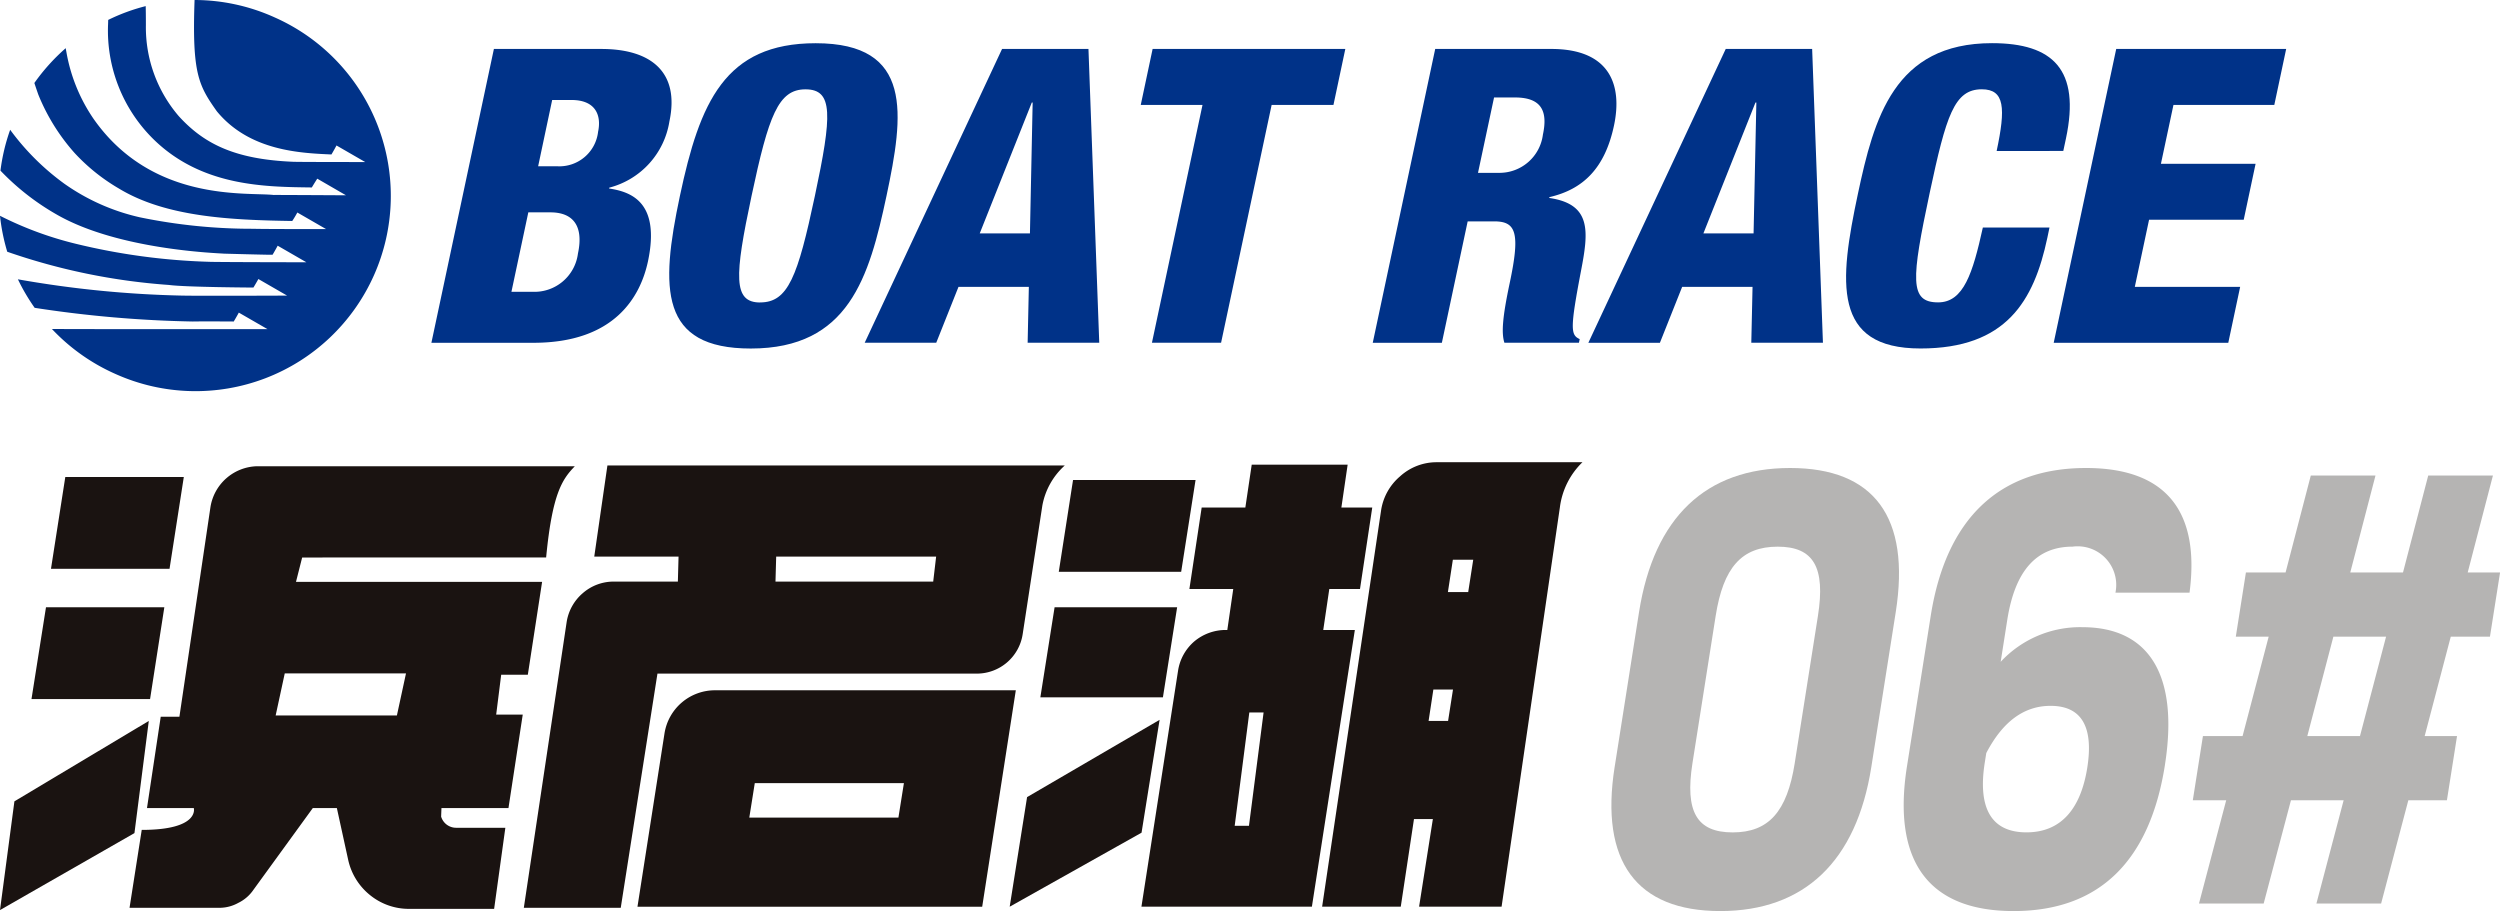
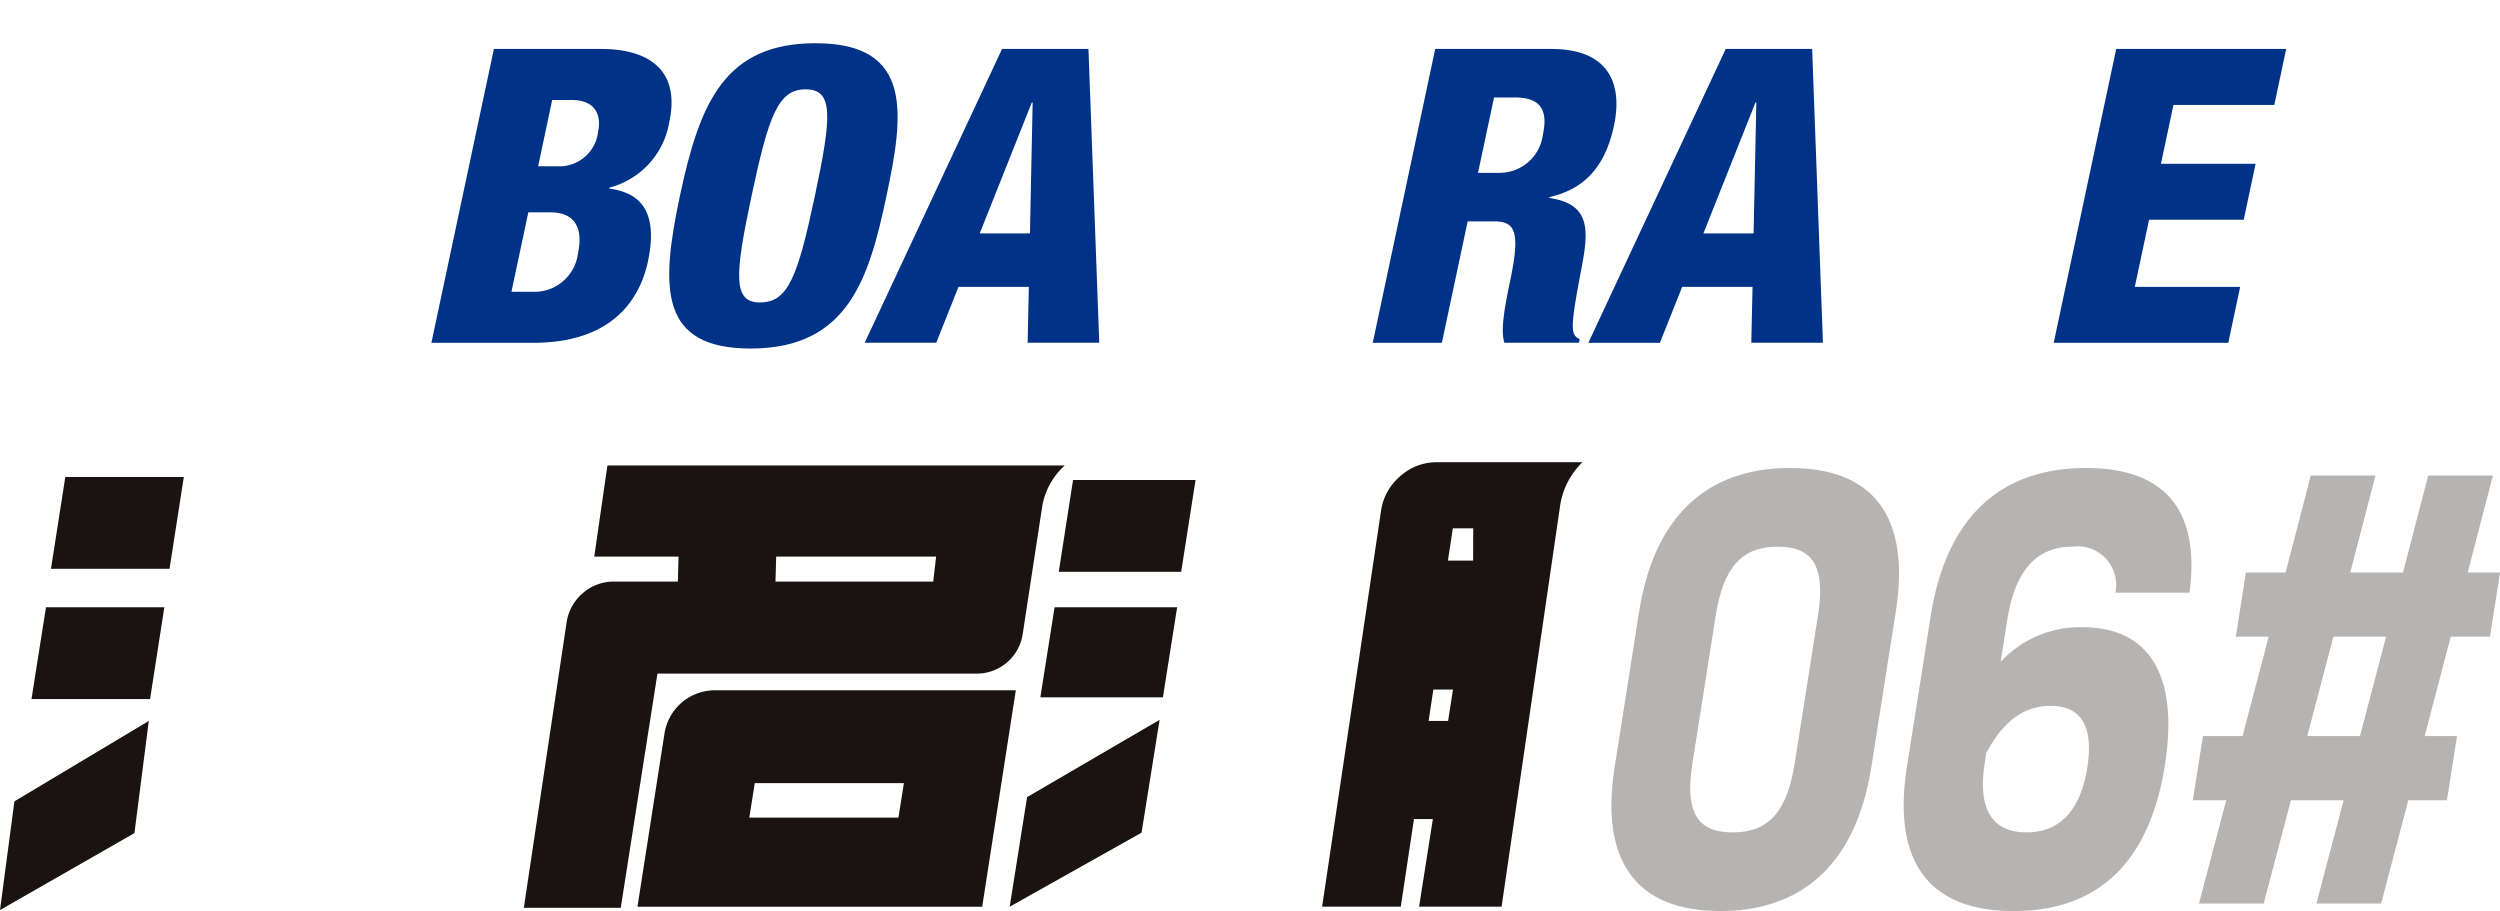
<svg xmlns="http://www.w3.org/2000/svg" id="グループ_37139" data-name="グループ 37139" width="168.488" height="61.401" viewBox="0 0 168.488 61.401">
  <defs>
    <clipPath id="clip-path">
      <rect id="長方形_45300" data-name="長方形 45300" width="168.488" height="61.401" fill="none" />
    </clipPath>
  </defs>
  <g id="グループ_37138" data-name="グループ 37138" transform="translate(0 0)" clip-path="url(#clip-path)">
-     <path id="パス_37005" data-name="パス 37005" d="M18.54,1.186A13.151,13.151,0,0,0,13.113,0c-.175,4.946.266,5.758,1.5,7.5,2.2,2.676,5.637,2.818,7.724,2.91.188-.312.341-.606.341-.606v0l1.935,1.117s-4.587,0-4.875-.019c-3.838-.164-5.951-1.161-7.69-3.075A9.188,9.188,0,0,1,9.832,1.7c0-.625-.006-1.033-.013-1.288a12.907,12.907,0,0,0-2.527.93l-.007.249a10.267,10.267,0,0,0,3.03,7.764c3.276,3.237,7.6,3.237,10.7,3.279.184-.308.365-.589.365-.589V12.04l1.938,1.122s-4.13-.025-4.879-.022c-1.813-.2-8.195.519-12.149-5.153a11.4,11.4,0,0,1-1.81-4.452l-.053-.288A13.393,13.393,0,0,0,2.316,5.593c.121.369.266.783.266.783a13.539,13.539,0,0,0,2.44,3.929,12.883,12.883,0,0,0,2.99,2.4c3.154,1.916,7.5,2.125,11.683,2.188.156-.221.344-.571.344-.571v0l1.938,1.118s-4.588,0-4.876-.022a37.36,37.36,0,0,1-7.682-.774,14.246,14.246,0,0,1-5.071-2.254A16.6,16.6,0,0,1,.685,8.747,13.062,13.062,0,0,0,.031,11.5,16.616,16.616,0,0,0,3.91,14.509c4.1,2.31,10.557,2.541,11.187,2.586.418.011,3.307.092,3.274.072.188-.312.343-.608.343-.608v0l1.935,1.117s-6.3-.008-6.592-.033a43.175,43.175,0,0,1-8.962-1.217A23.643,23.643,0,0,1,0,14.543a13.169,13.169,0,0,0,.489,2.424,42.18,42.18,0,0,0,10.9,2.238c1.087.15,5.691.175,5.691.175.187-.308.334-.575.334-.575h0l1.935,1.117s-5.9.025-7.058,0A71.853,71.853,0,0,1,1.207,18.824a13.365,13.365,0,0,0,1.129,1.922,78.975,78.975,0,0,0,10.655.922c.731-.014,2.761,0,2.761,0,.188-.308.343-.6.343-.6l0,0,1.934,1.115s-11.879.006-14.53-.011a13.222,13.222,0,0,0,4.322,3.049A13.156,13.156,0,1,0,18.54,1.186" transform="translate(0 0)" fill="#003288" />
    <path id="パス_37006" data-name="パス 37006" d="M25.092,2.37h7.241c3.379,0,5.29,1.582,4.588,4.881a5.5,5.5,0,0,1-4.053,4.466l-.015.056c1.426.221,3.478.858,2.623,4.91-.5,2.332-2.2,5.489-7.718,5.489H20.88Zm1.182,16.365h1.411a2.956,2.956,0,0,0,3.072-2.579c.416-1.947-.409-2.774-1.851-2.774H27.412Zm1.8-8.46h1.274a2.626,2.626,0,0,0,2.767-2.33c.221-1.025-.1-2.136-1.795-2.136h-1.3Z" transform="translate(8.194 0.93)" fill="#003288" />
    <path id="パス_37007" data-name="パス 37007" d="M37.887,22.668c-6.13,0-6.113-3.992-4.776-10.287S36.13,2.092,42.261,2.092c6.6,0,5.94,4.8,4.773,10.289s-2.547,10.287-9.147,10.287m.632-3.107c1.885,0,2.533-1.743,3.689-7.181S43.459,5.2,41.573,5.2c-1.83,0-2.479,1.749-3.634,7.184s-1.25,7.181.581,7.181" transform="translate(12.712 0.821)" fill="#003288" />
    <path id="パス_37008" data-name="パス 37008" d="M51.11,2.37h5.823l.727,19.8H52.834l.081-3.768H48.174l-1.5,3.768H41.852Zm2.062,3.609h-.057L49.605,14.8h3.384Z" transform="translate(16.424 0.93)" fill="#003288" />
-     <path id="パス_37009" data-name="パス 37009" d="M59.375,6.143H55.213l.8-3.774H69l-.8,3.774H64.034L60.627,22.17h-4.66Z" transform="translate(21.668 0.93)" fill="#003288" />
    <path id="パス_37010" data-name="パス 37010" d="M70.651,2.369H78.47c3.968,0,4.809,2.444,4.23,5.163-.614,2.882-2.08,4.3-4.351,4.823l-.015.056c2.88.416,2.651,2.277,2.14,4.933-.746,3.913-.693,4.3-.085,4.58l-.052.246H75.315c-.216-.664-.12-1.774.356-4.019.732-3.439.415-4.162-1.054-4.162H72.839L71.1,22.171H66.442Zm2.884,8.35h1.444a2.948,2.948,0,0,0,2.931-2.58c.32-1.5-.024-2.5-1.881-2.5H74.617Z" transform="translate(26.075 0.93)" fill="#003288" />
    <path id="パス_37011" data-name="パス 37011" d="M86.136,2.37H91.96l.727,19.8H87.859l.084-3.768H83.2L81.7,22.171H76.878ZM88.2,5.979H88.14L84.631,14.8h3.382Z" transform="translate(30.17 0.93)" fill="#003288" />
-     <path id="パス_37012" data-name="パス 37012" d="M99.5,9.356c.613-2.882.553-4.159-1-4.159-1.859,0-2.4,1.774-3.508,6.961-1.248,5.879-1.376,7.4.564,7.4,1.72,0,2.334-1.966,3.015-5.046h4.491l-.145.695c-.908,4.271-2.779,7.458-8.548,7.458-5.961,0-5.485-4.461-4.218-10.427,1.081-5.077,2.435-10.15,9.037-10.15,4.1,0,5.974,1.774,4.982,6.432l-.178.833Z" transform="translate(35.064 0.821)" fill="#003288" />
    <path id="パス_37013" data-name="パス 37013" d="M103.613,2.369h11.454l-.8,3.774H107.47l-.844,3.966h6.38l-.8,3.771h-6.379l-.961,4.523h7.1l-.8,3.769H99.4Z" transform="translate(39.01 0.93)" fill="#003288" />
    <path id="パス_37014" data-name="パス 37014" d="M11.42,23.086H3.433l-.965,6.189h7.99Z" transform="translate(0.968 9.06)" fill="#1a1311" />
    <path id="パス_37015" data-name="パス 37015" d="M10.476,29.393H2.5l-.977,6.185H9.515Z" transform="translate(0.599 11.535)" fill="#1a1311" />
    <path id="パス_37016" data-name="パス 37016" d="M10.028,34.894.971,40.313,0,47.64l9.061-5.187Z" transform="translate(0 13.694)" fill="#1a1311" />
-     <path id="パス_37017" data-name="パス 37017" d="M34.345,28.714c.415-4.34,1.1-5.284,1.935-6.148h-21.4a3.266,3.266,0,0,0-3.159,2.756L9.629,39.449H8.37l-.926,6.156H10.6s.421,1.47-3.51,1.47l-.822,5.251H12.3a2.624,2.624,0,0,0,1.3-.333,2.617,2.617,0,0,0,1.019-.881l4-5.507h1.622l.763,3.489a4.2,4.2,0,0,0,1.462,2.367,4.141,4.141,0,0,0,2.608.936h5.766l.756-5.465H28.3a1.054,1.054,0,0,1-1.032-.753l.022-.574h4.516l.962-6.3H30.978l.338-2.689h1.795l.962-6.256H17.486l.416-1.643ZM24.9,36.529l-.613,2.835H16.116l.613-2.835Z" transform="translate(2.462 8.856)" fill="#1a1311" />
    <path id="パス_37018" data-name="パス 37018" d="M30.987,22.527,30.1,28.67h5.681l-.046,1.685H31.412a3.161,3.161,0,0,0-2.09.784A3.213,3.213,0,0,0,28.237,33.1L25.353,52.342h6.532l2.474-15.785H55.845a3.127,3.127,0,0,0,3.13-2.667L60.3,25.227a4.794,4.794,0,0,1,1.514-2.7Zm21.957,7.828H42.314l.047-1.685h10.78Z" transform="translate(9.95 8.841)" fill="#1a1311" />
    <path id="パス_37019" data-name="パス 37019" d="M30.854,48H54.087l2.266-14.589H36.11a3.442,3.442,0,0,0-3.438,2.932ZM38.76,39.67H48.811l-.37,2.321H38.391Z" transform="translate(12.108 13.111)" fill="#1a1311" />
    <path id="パス_37020" data-name="パス 37020" d="M60.464,23.232H52.207l-.962,6.189h8.249Z" transform="translate(20.111 9.117)" fill="#1a1311" />
    <path id="パス_37021" data-name="パス 37021" d="M59.572,29.393H51.313l-.959,6.068h8.26Z" transform="translate(19.761 11.535)" fill="#1a1311" />
    <path id="パス_37022" data-name="パス 37022" d="M58.973,34.84l-8.931,5.208-1.172,7.387,8.887-4.989Z" transform="translate(19.178 13.673)" fill="#1a1311" />
-     <path id="パス_37023" data-name="パス 37023" d="M67.5,33.631l.407-2.76h2.069l.826-5.49H68.721l.423-2.891H62.679l-.43,2.891H59.306l-.828,5.49h2.956l-.4,2.76h-.114a3.3,3.3,0,0,0-2.111.771,3.258,3.258,0,0,0-1.093,1.963L55.246,52.281H66.734l2.895-18.65Zm-5.007,13.2h-.962l.986-7.639h.962Z" transform="translate(21.681 8.826)" fill="#1a1311" />
-     <path id="パス_37024" data-name="パス 37024" d="M71.735,22.372a3.657,3.657,0,0,0-2.491.952,3.741,3.741,0,0,0-1.282,2.321l-3.97,26.681h5.3l.891-5.907h1.273l-.929,5.907h5.56l3.927-26.9a5.135,5.135,0,0,1,1.523-3.055Zm.746,17.436H71.167l.322-2.119h1.323Zm1.356-8.685H72.469l.333-2.178h1.373Z" transform="translate(25.113 8.78)" fill="#1a1311" />
+     <path id="パス_37024" data-name="パス 37024" d="M71.735,22.372a3.657,3.657,0,0,0-2.491.952,3.741,3.741,0,0,0-1.282,2.321l-3.97,26.681h5.3l.891-5.907h1.273l-.929,5.907h5.56l3.927-26.9a5.135,5.135,0,0,1,1.523-3.055Zm.746,17.436H71.167l.322-2.119h1.323m1.356-8.685H72.469l.333-2.178h1.373Z" transform="translate(25.113 8.78)" fill="#1a1311" />
    <path id="パス_37025" data-name="パス 37025" d="M78.212,42.8l1.643-10.436c1.008-6.4,4.518-9.712,10.18-9.712s8.129,3.308,7.121,9.712L95.511,42.8c-1,6.361-4.518,9.712-10.18,9.712s-8.122-3.352-7.12-9.712m12.137-.255,1.564-9.925c.514-3.268-.285-4.666-2.712-4.666s-3.666,1.4-4.18,4.666l-1.564,9.925c-.514,3.267.285,4.666,2.711,4.666s3.666-1.4,4.182-4.666" transform="translate(30.608 8.889)" fill="#b5b4b3" />
    <path id="パス_37026" data-name="パス 37026" d="M109.745,42.673c-1.015,6.447-4.4,9.839-10.2,9.839-5.7,0-8.2-3.308-7.184-9.755l1.6-10.137c1.037-6.575,4.631-9.968,10.467-9.968,5.521,0,7.678,3.054,6.976,8.4h-4.993a2.6,2.6,0,0,0-2.888-3.1c-2.462,0-3.882,1.654-4.4,4.919l-.447,2.843a7.314,7.314,0,0,1,5.5-2.334c4.535,0,6.518,3.267,5.568,9.29m-5.23.168c.427-2.714-.365-4.156-2.474-4.156-1.793,0-3.228,1.06-4.335,3.182l-.1.635c-.489,3.1.453,4.709,2.809,4.709,2.321,0,3.658-1.571,4.1-4.369" transform="translate(36.16 8.889)" fill="#b5b4b3" />
    <path id="パス_37027" data-name="パス 37027" d="M123.519,33.876l-1.759,6.7h2.181l-.682,4.328h-2.6l-1.834,6.957h-4.361L116.3,44.9h-3.551L110.91,51.86h-4.36l1.834-6.957h-2.25l.682-4.328h2.672l1.759-6.7h-2.215l.681-4.326h2.673l1.7-6.533h4.36l-1.7,6.533H120.3l1.7-6.533h4.361l-1.7,6.533h2.181l-.682,4.326Zm-4.36,0h-3.552l-1.757,6.7H117.4Z" transform="translate(41.651 9.032)" fill="#b5b4b3" />
  </g>
</svg>